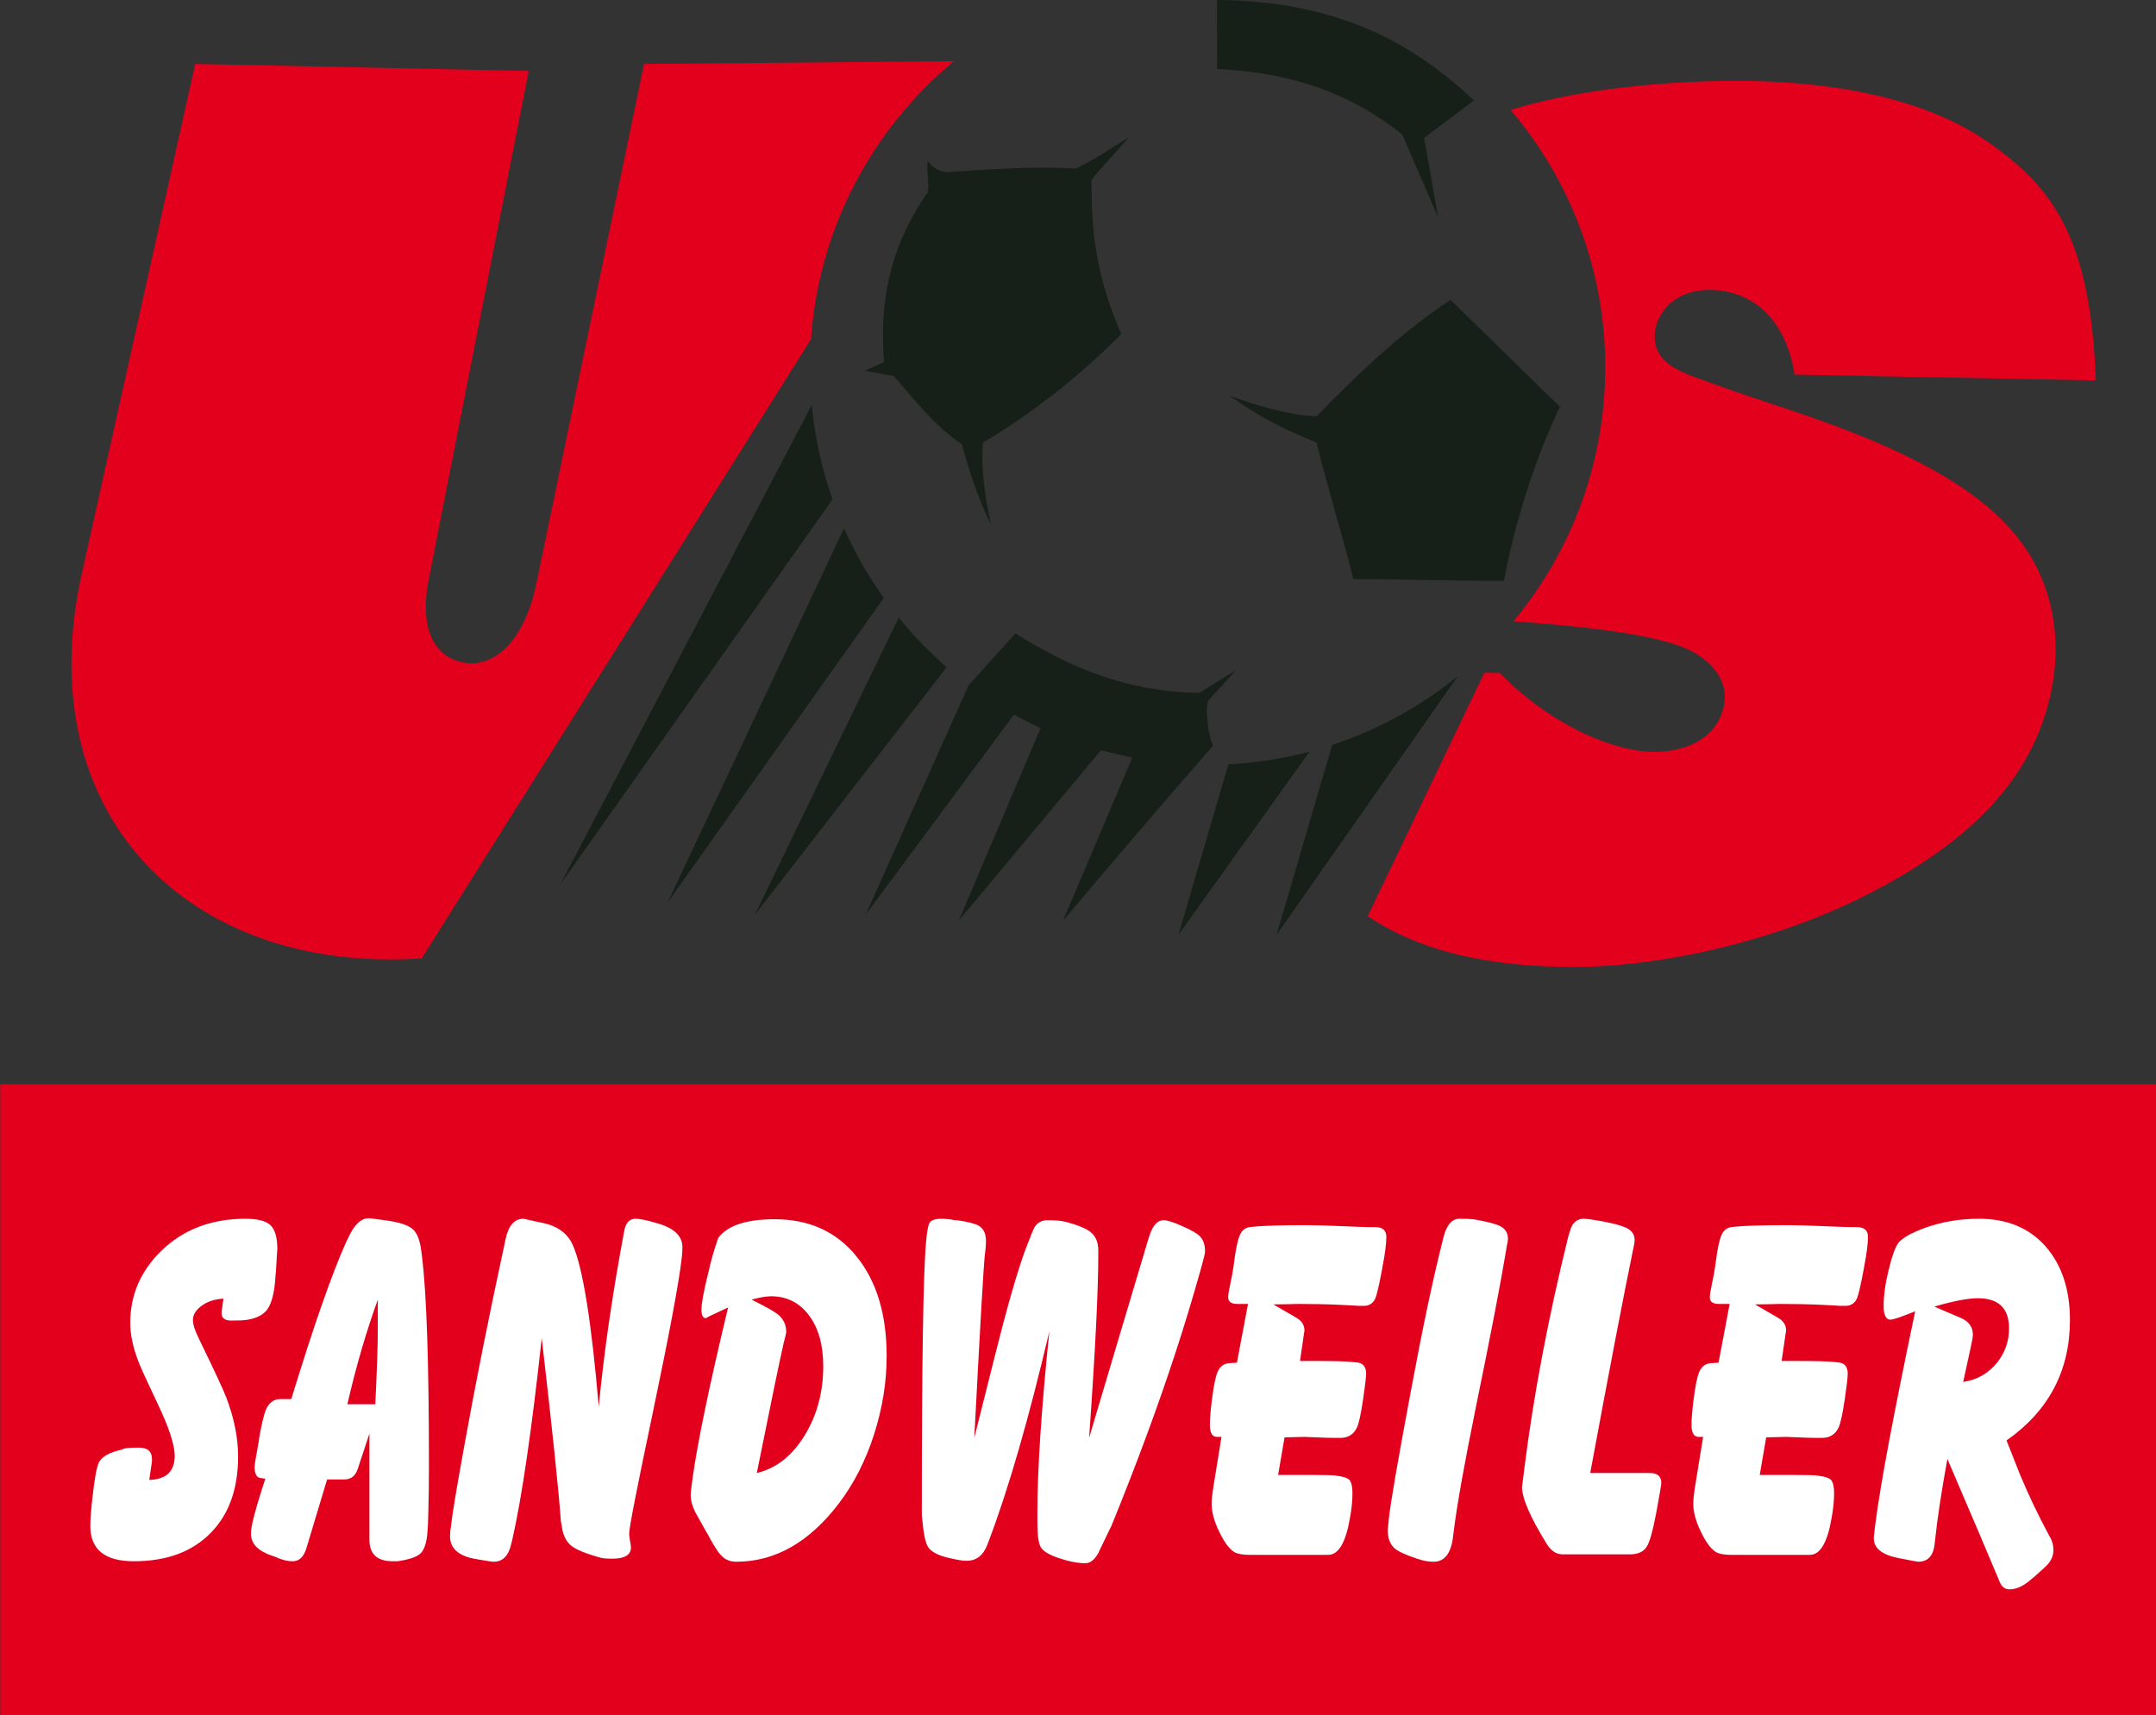
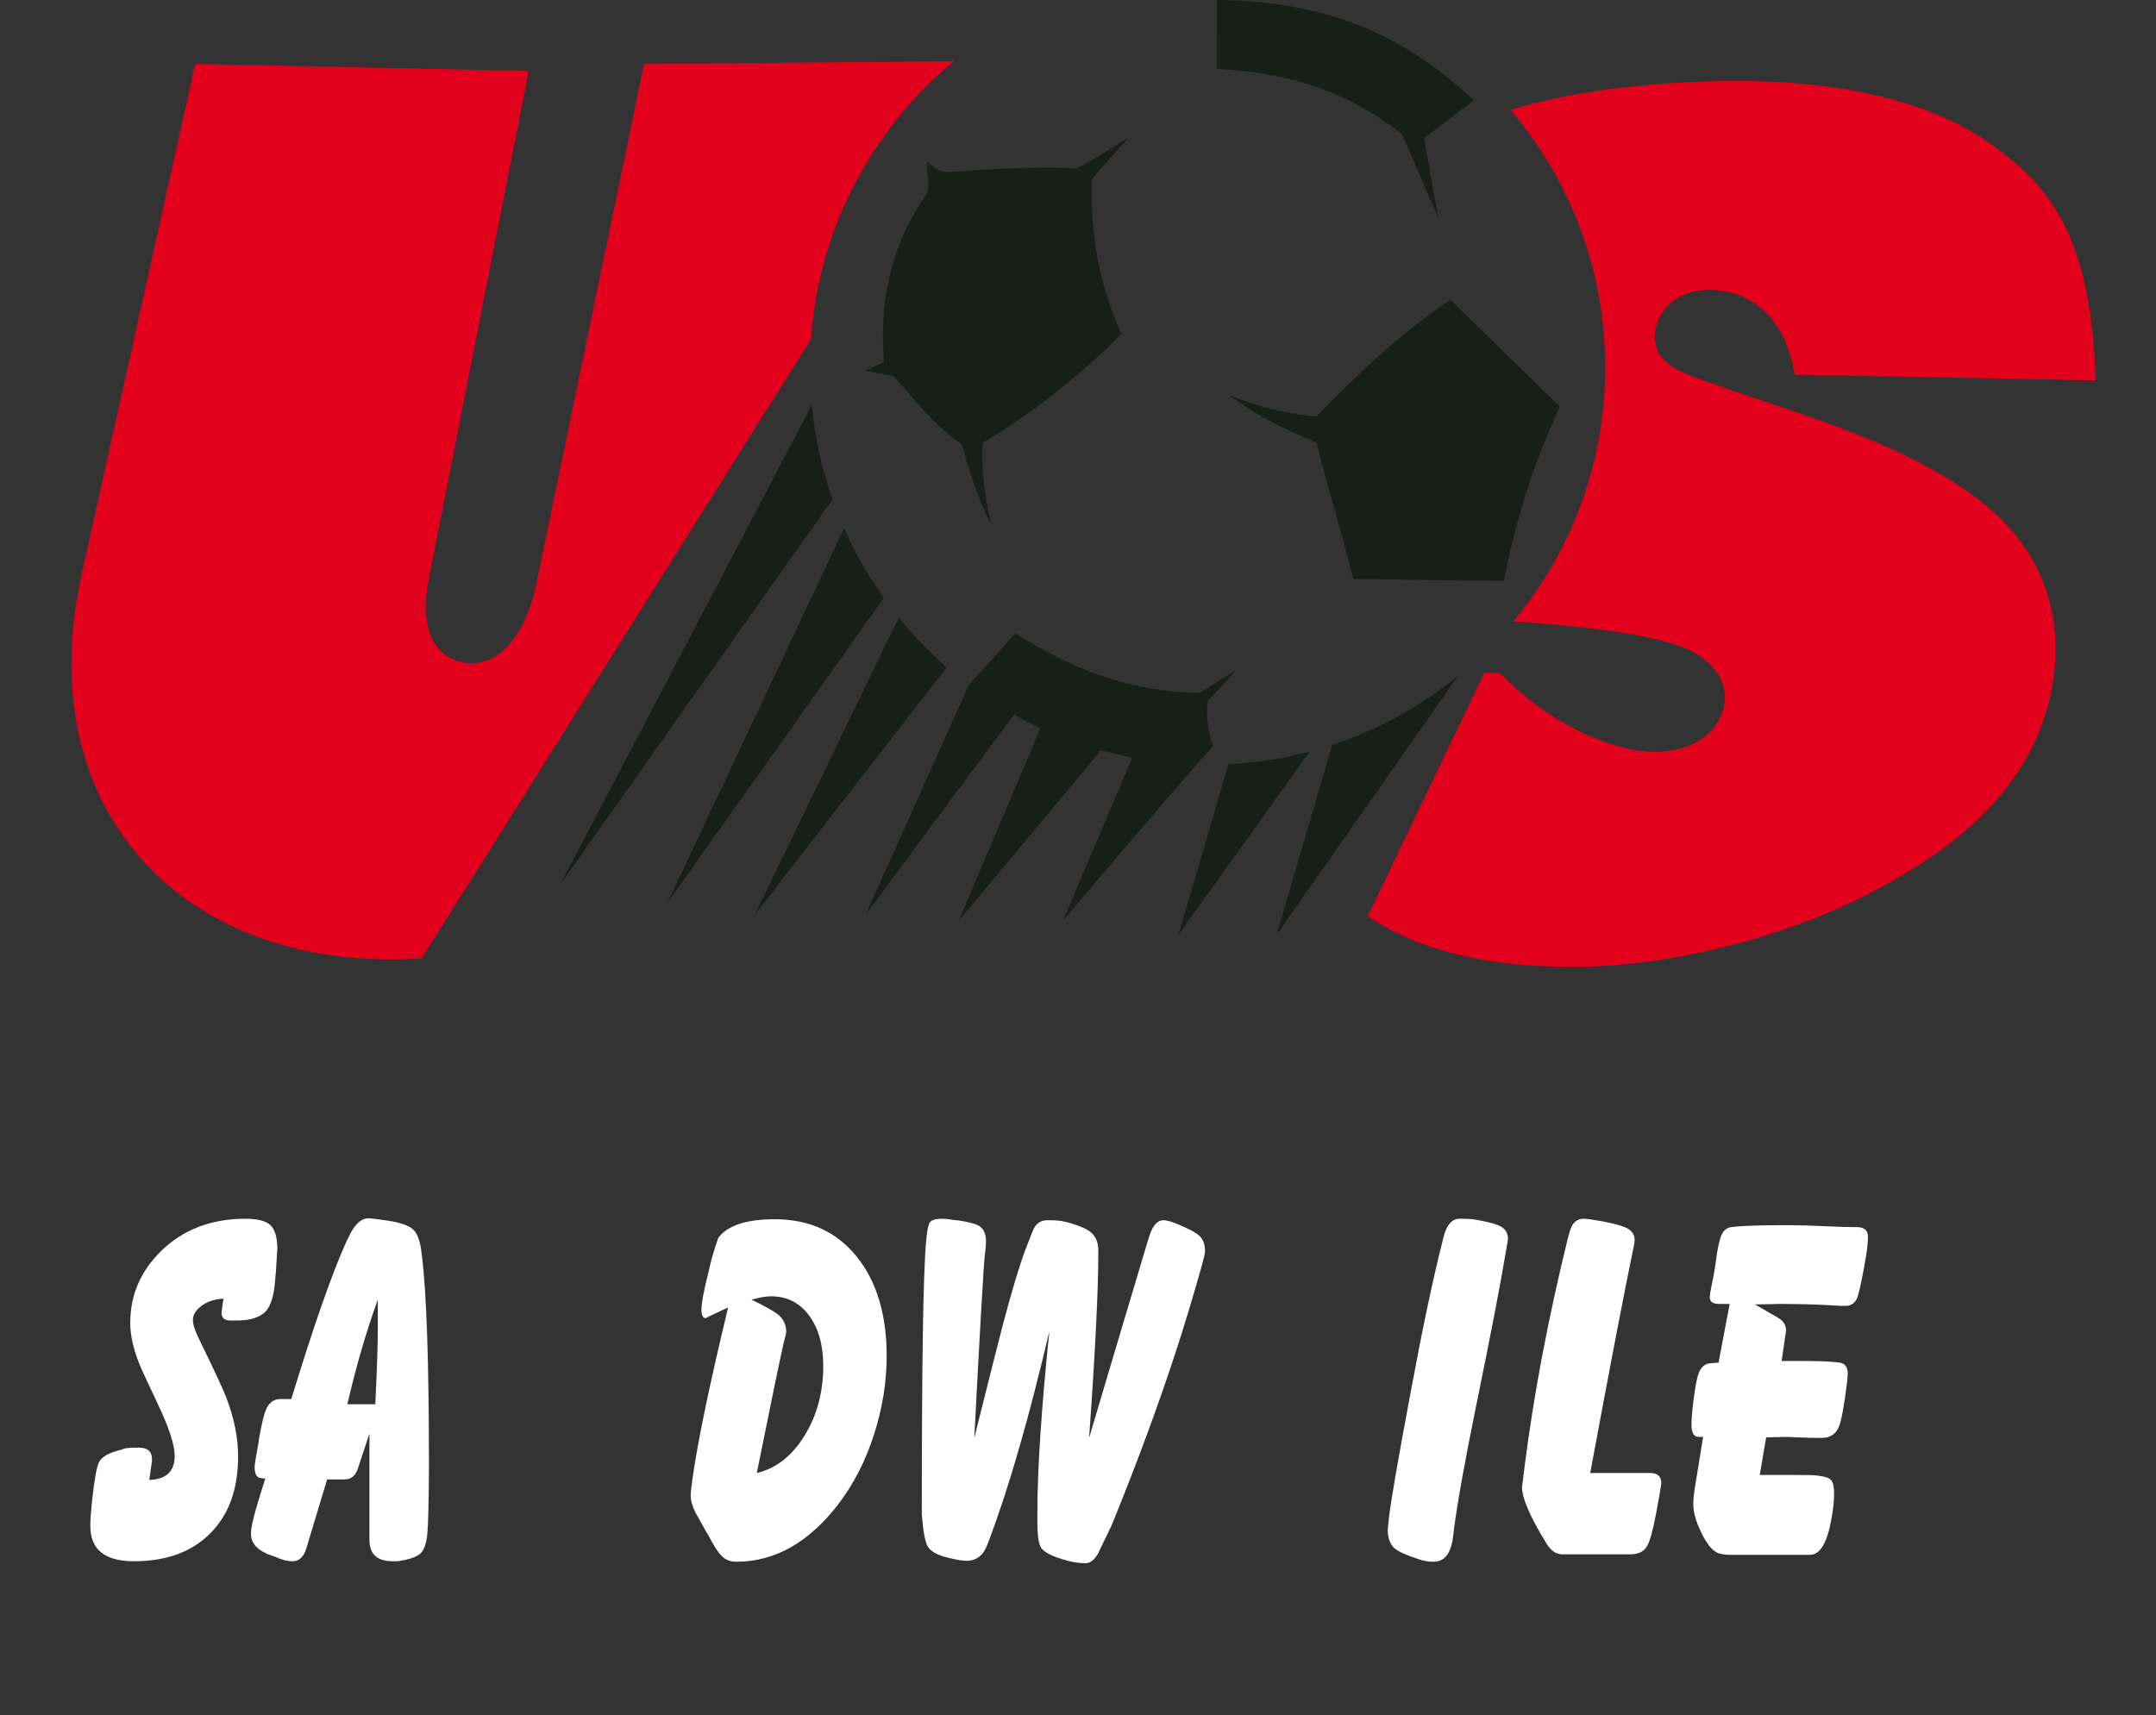
<svg xmlns="http://www.w3.org/2000/svg" width="567pt" height="451.2pt" viewBox="0 0 567 451.2" version="1.1">
  <rect x="0" y="0" width="567" height="451.2" fill="#333333" stroke="none" />
  <defs>
    <clipPath id="clip1">
      <path d="M 0 285 L 567 285 L 567 451.199 L 0 451.199 Z M 0 285 " />
    </clipPath>
  </defs>
  <g id="surface1">
    <g clip-path="url(#clip1)" clip-rule="nonzero">
-       <path style=" stroke:none;fill-rule:evenodd;fill:rgb(89.062%,0%,11.377%);fill-opacity:1;" d="M 0.07 451.113 L 567 451.113 L 567 285.184 L 0.07 285.184 Z M 0.07 451.113 " />
-     </g>
+       </g>
    <path style=" stroke:none;fill-rule:evenodd;fill:rgb(89.062%,0%,11.377%);fill-opacity:1;" d="M 551.156 100.059 C 549.824 62.453 539.734 49.203 522.988 37.473 C 505.711 25.367 480.559 21.281 456.91 21.281 C 433.141 21.281 411.77 24.41 397.266 28.906 C 412.785 47.152 422.156 70.789 422.156 96.609 C 422.156 122.008 413.094 145.289 398.031 163.41 C 415.297 164.699 431.465 166.34 441.551 169.852 C 449.078 172.477 455.387 178.645 453.156 186.562 C 450.773 195.027 442.316 197.773 434.926 197.773 C 425.762 197.773 409.07 191.949 394.41 177.012 L 390.367 176.953 L 359.695 240.984 C 373.926 250.551 392.234 254.324 413.91 254.328 C 436.688 254.328 466.137 247.742 489.816 235.922 C 509.441 226.129 527.902 212.703 536.008 193.016 C 542.742 176.656 541.656 160.844 535.359 148.719 C 529.066 136.59 517.559 128.145 503.465 120.988 C 485.574 111.91 464.934 106.203 451.578 101.312 C 442.965 98.156 435.164 96.328 435.164 88.395 C 435.164 82.68 440.348 75.73 450.68 76.281 C 461.785 76.871 469.777 84.715 471.953 98.531 Z M 551.156 100.059 " />
    <path style=" stroke:none;fill-rule:evenodd;fill:rgb(89.062%,0%,11.377%);fill-opacity:1;" d="M 250.871 16.094 L 169.371 16.816 L 141.004 153.738 C 138.215 167.176 130.902 175.691 122.227 174.312 C 114.82 173.137 110.012 166.285 112.762 152.312 L 139.047 18.66 L 51.332 16.816 L 21.496 150.953 C 7.516 213.809 49.094 256.223 110.895 252.098 L 213.273 89.234 C 215.324 59.852 229.52 33.809 250.871 16.094 Z M 250.871 16.094 " />
    <path style=" stroke:none;fill-rule:evenodd;fill:rgb(8.617%,12.547%,9.813%);fill-opacity:1;" d="M 213.488 106.527 L 147.363 232.617 L 218.938 131.355 C 216.16 123.469 214.301 115.148 213.488 106.527 Z M 381.465 78.887 C 367.953 87.789 356.059 99.379 346.234 109.508 C 339.02 109.199 329.965 106.594 323.211 103.984 C 331.805 110.121 338.098 113.039 346.234 116.414 C 349.152 128.391 352.988 140.363 355.906 152.336 C 368.953 152.336 382.465 152.797 395.508 152.797 C 398.273 138.215 403.031 122.246 410.242 106.977 Z M 287.059 47.336 C 286.949 62.664 288.789 73.762 294.887 87.867 C 283.371 99.535 270.016 109.664 258.504 116.414 C 257.969 124.016 259.047 130.465 260.574 137.828 C 256.969 130.77 254.516 122.562 252.977 116.879 C 245.711 112.004 240.453 105.02 235.02 98.922 L 227.422 97.535 L 232.488 95.234 C 231.281 80.344 233.547 65.453 243.996 50.562 C 244.461 47.953 243.539 44.883 244.004 42.277 C 244.902 43.953 247.199 45.191 249.039 45.281 C 258.758 44.621 272.711 43.602 282.906 44.348 C 288.59 41.578 292.426 38.82 296.961 36.059 C 293.176 40.363 289.227 44.48 287.059 47.336 Z M 320.051 -0.023 C 319.977 6.723 320.129 11.391 320.055 18.133 C 340.84 19.148 355.969 25.164 368.781 35.371 L 378.211 57.211 L 374.527 36.289 C 378.895 32.996 383.262 29.703 387.629 26.41 C 371.906 11.734 352.641 0.316 320.051 -0.023 Z M 350.352 195.938 L 335.727 245.879 L 383.34 177.91 C 373.629 185.773 362.48 191.938 350.352 195.938 Z M 323.047 201.039 L 309.922 245.879 L 344.402 197.703 C 337.531 199.52 330.391 200.66 323.047 201.039 Z M 254.754 180.211 L 227.656 240.59 L 266.676 187.953 C 268.949 189.23 271.277 190.414 273.656 191.52 L 252.113 242.203 L 289.516 197.363 C 289.531 197.348 297.137 199.176 297.77 199.297 L 279.535 242.203 C 292.613 226.73 305.734 211.32 319.062 196.086 C 317.91 194.551 316.695 185.453 317.91 184.121 L 325.051 176.285 C 321.828 178.281 318.602 180.277 315.379 182.27 C 296.035 181.891 281.453 175.594 267.023 166.613 Z M 236.352 162.441 L 198.527 240.59 L 248.965 175.504 C 244.391 171.523 240.172 167.148 236.352 162.441 Z M 221.965 138.973 L 175.59 237.363 L 232.422 157.285 C 228.348 151.578 224.84 145.449 221.965 138.973 Z M 221.965 138.973 " />
    <path style=" stroke:none;fill-rule:evenodd;fill:rgb(100%,100%,100%);fill-opacity:1;" d="M 39.254 389.27 C 43.707 389.141 45.941 387.027 45.941 382.949 C 45.941 380.109 44.492 375.621 41.586 369.496 C 38.672 363.367 36.969 359.633 36.469 358.309 C 34.988 354.508 34.254 351.066 34.254 347.973 C 34.254 340.664 36.957 334.391 42.355 329.074 C 48.16 323.414 55.555 320.574 64.547 320.574 C 67.715 320.574 69.914 321.129 71.121 322.262 C 72.332 323.395 72.941 325.527 72.941 328.648 C 72.941 328.219 72.809 330.227 72.555 334.648 L 72.461 335.414 C 72.246 339.664 71.539 342.633 70.336 344.363 C 69.34 345.773 67.633 346.691 65.207 347.117 L 64.453 347.227 C 63.918 347.309 62.695 347.352 60.781 347.352 C 59.109 347.352 58.273 346.711 58.273 345.41 L 58.273 345.047 L 58.758 341.586 C 56.391 341.715 54.43 342.379 52.855 343.594 C 51.441 344.684 50.734 345.879 50.734 347.227 C 50.734 348.336 51.246 349.98 52.293 352.094 C 56.246 360.23 58.66 365.371 59.496 367.555 C 61.57 372.977 62.617 378.145 62.617 383.078 C 62.617 391.578 60.238 398.281 55.465 403.152 C 50.59 408.164 43.836 410.664 35.203 410.664 C 27.562 410.664 23.754 407.57 23.754 401.398 C 23.754 399.945 23.879 398.023 24.121 395.656 L 24.215 394.781 C 24.809 389.184 25.422 385.812 26.016 384.637 C 26.789 383.141 28.781 382.031 31.953 381.328 L 32.512 381.07 C 33.141 380.879 34.461 380.773 36.469 380.773 C 38.801 380.773 39.961 381.773 39.961 383.762 L 39.961 384.402 Z M 39.254 389.27 " />
    <path style=" stroke:none;fill-rule:evenodd;fill:rgb(100%,100%,100%);fill-opacity:1;" d="M 69.773 388.949 L 68.598 388.781 C 67.504 388.695 66.961 387.711 66.961 385.832 C 66.961 385.293 67.312 383.098 68.035 379.234 L 68.133 378.359 C 68.828 374.449 69.434 371.91 69.965 370.758 C 70.754 368.918 72.008 368.004 73.742 368.004 L 76.605 368.004 C 82.492 348.762 87.285 335.055 90.98 326.828 L 91.594 325.57 C 93.137 322.156 94.922 320.445 96.965 320.445 C 97.352 320.445 98.703 320.617 101.016 320.938 L 101.922 321.066 C 105.117 321.535 107.32 322.262 108.492 323.266 C 109.672 324.27 110.422 326.148 110.777 328.902 L 110.969 330.461 C 112.191 340.18 112.805 358.477 112.805 385.383 C 112.805 389.656 112.754 393.562 112.66 397.129 C 112.562 400.695 112.516 402.121 112.516 401.398 L 112.422 402.852 C 112.242 405.648 111.645 407.527 110.664 408.531 C 109.812 409.406 108.027 410.09 105.309 410.539 L 104.555 410.664 L 103.266 410.664 C 99.203 410.664 97.156 408.789 97.156 405.031 L 97.156 404.219 C 97.156 404.09 97.156 402.895 97.156 400.59 C 97.156 398.297 97.156 396.082 97.156 393.969 C 97.156 393.621 97.156 392.473 97.156 390.488 C 97.156 388.504 97.156 386.73 97.156 385.148 L 97.156 377.078 L 94.102 386.324 C 93.477 388.203 92.316 389.141 90.629 389.141 L 86.027 389.141 L 80.711 406.797 C 80.031 409.387 78.777 410.664 76.965 410.664 C 75.512 410.664 73.984 410.262 72.344 409.473 L 71.605 409.238 C 67.879 407.977 66.008 406.074 66.008 403.492 C 66.008 402.746 66.078 402.062 66.207 401.441 L 66.379 400.566 C 66.895 398.195 68.02 394.332 69.773 388.949 Z M 91.352 369.367 L 98.703 369.367 C 99.152 360.078 99.359 353.504 99.359 349.66 L 99.359 341.844 C 96.258 350.449 93.59 359.609 91.352 369.367 Z M 91.352 369.367 " />
-     <path style=" stroke:none;fill-rule:evenodd;fill:rgb(100%,100%,100%);fill-opacity:1;" d="M 118.59 401.656 L 118.688 400.781 C 118.898 398.539 120.023 391.832 122.031 380.707 C 125.008 364.094 128.594 346.137 132.773 326.828 L 132.949 325.953 C 133.711 322.367 135.281 320.574 137.664 320.574 C 137.664 320.574 139.211 320.914 142.277 321.578 L 142.887 321.703 C 146.699 322.539 149.273 324.461 150.621 327.449 C 153.262 333.387 155.547 347.566 157.461 370.008 C 158.809 355.914 160.996 340.773 164.004 324.633 L 164.195 323.648 C 164.598 321.602 165.578 320.574 167.105 320.574 C 168.215 320.574 169.902 320.914 172.203 321.578 L 173.09 321.836 C 177.336 323.074 179.461 325.145 179.461 328.027 C 179.461 328.859 179.422 329.566 179.359 330.141 L 179.262 331.078 C 178.57 337.297 175.965 351.176 171.445 372.699 C 167.465 391.641 165.465 401.848 165.465 403.344 C 165.465 403.855 165.547 404.516 165.691 405.328 C 165.852 406.141 165.93 406.715 165.93 407.035 C 165.93 408.996 164.297 409.984 161.027 409.984 C 159.562 409.984 158.52 409.898 157.922 409.727 L 157.07 409.492 C 153.645 408.488 151.363 407.508 150.188 406.543 C 148.82 405.414 147.984 403.621 147.695 401.164 L 147.504 400.16 C 146.973 392.539 145.301 376.48 142.473 351.988 C 139.836 376.094 137.277 393.664 134.785 404.73 L 134.465 406.031 C 133.77 409.215 132.227 410.793 129.848 410.793 C 129.414 410.793 128.145 410.602 126.066 410.238 L 125.328 410.113 C 120.68 409.363 118.352 407.355 118.352 404.09 C 118.352 403.191 118.43 402.359 118.59 401.656 Z M 118.59 401.656 " />
    <path style=" stroke:none;fill-rule:evenodd;fill:rgb(100%,100%,100%);fill-opacity:1;" d="M 182.109 389.016 C 183.465 379.254 186.594 364.223 191.484 343.914 C 187.367 345.789 185.438 346.734 185.695 346.734 C 184.879 346.734 184.473 346.008 184.473 344.535 C 184.473 342.824 185.051 339.664 186.215 335.031 L 186.402 334.285 C 186.902 331.828 187.738 328.926 188.895 325.594 C 191.355 322.324 196.297 320.703 203.738 320.703 C 212.805 320.703 219.992 323.969 225.27 330.504 C 230.547 337.02 233.18 345.746 233.18 356.684 C 233.18 363.559 232.07 370.438 229.852 377.332 C 227.648 384.211 224.578 390.23 220.652 395.398 C 212.855 405.668 203.848 410.793 193.605 410.793 C 192.031 410.793 190.727 410.262 189.699 409.168 C 188.848 408.34 187.688 406.523 186.215 403.727 L 185.695 402.852 C 184.746 401.145 183.812 399.457 182.863 397.789 C 182.047 396.145 181.641 394.629 181.641 393.223 C 181.641 392.746 181.738 391.812 181.934 390.402 Z M 199.027 387.457 C 204.141 386.238 208.352 382.93 211.648 377.504 C 214.879 372.207 216.504 366.164 216.504 359.352 C 216.504 353.781 215.254 349.316 212.742 345.965 C 210.219 342.633 206.906 340.969 202.789 340.969 C 201.504 340.969 199.797 341.266 197.66 341.844 C 201.34 343.68 203.609 344.961 204.492 345.664 C 206.004 346.859 206.762 348.422 206.762 350.301 C 206.762 350.492 206.695 350.871 206.566 351.41 L 206.133 353.098 C 205.102 357.559 202.742 369.027 199.027 387.457 Z M 199.027 387.457 " />
    <path style=" stroke:none;fill-rule:evenodd;fill:rgb(100%,100%,100%);fill-opacity:1;" d="M 242.523 399.457 L 242.426 398.473 L 242.426 397.344 C 242.426 358.395 242.797 334.797 243.551 326.574 L 243.648 325.57 C 243.871 323.453 244.145 322.113 244.504 321.578 C 244.965 320.914 246.012 320.574 247.605 320.574 C 248.648 320.574 249.84 320.703 251.188 320.961 L 251.754 320.961 C 254.68 321.406 256.547 321.898 257.363 322.391 C 258.652 323.117 259.297 324.461 259.297 326.469 C 259.297 327.344 259.23 328.285 259.102 329.289 L 259.004 330.035 C 258.699 332.531 257.766 348.59 256.223 378.211 C 260.531 361.02 263.023 351.133 263.715 348.547 C 266.062 339.645 268.047 333.09 269.602 328.883 L 269.891 328.133 C 271.086 324.973 271.805 323.203 272.062 322.84 C 272.801 321.578 273.961 320.961 275.488 320.961 C 277.562 320.961 279.074 321.086 280.02 321.344 L 280.535 321.449 C 283.59 322.281 285.664 323.16 286.809 324.078 C 288.156 325.164 288.836 326.77 288.836 328.883 L 288.836 329.887 C 288.836 339.453 288.031 355.574 286.422 378.211 C 291.297 361.789 296.488 344.32 302.02 325.848 L 302.309 324.973 C 303.176 322.305 304.414 320.961 305.977 320.961 C 306.961 320.961 308.504 321.43 310.637 322.391 L 311.203 322.645 C 313.402 323.605 314.867 324.461 315.59 325.23 C 316.477 326.148 316.91 327.449 316.91 329.16 C 316.91 329.672 316.605 330.953 316.008 333.047 L 315.738 334.051 C 313.504 341.949 311.379 348.977 309.367 355.105 C 304.688 369.477 298.996 384.914 292.273 401.398 L 291.891 402.145 C 290.859 404.324 289.816 406.48 288.785 408.617 C 287.805 410.324 286.695 411.18 285.441 411.18 C 284.027 411.18 282.516 410.965 280.922 410.559 L 280.441 410.434 C 276.871 409.473 274.652 408.359 273.797 407.121 C 273.141 406.117 272.816 403.871 272.816 400.414 L 272.816 397.984 C 272.816 386.539 273.863 370.605 275.969 350.172 C 270.598 373.02 265.324 391.32 260.145 405.031 L 259.664 406.289 C 258.602 409.129 256.785 410.539 254.195 410.539 C 253.23 410.539 251.977 410.348 250.434 409.984 L 249.824 409.855 C 246.785 409.195 244.84 408.191 244.035 406.844 C 243.379 405.84 242.859 403.387 242.523 399.457 Z M 242.523 399.457 " />
-     <path style=" stroke:none;fill-rule:evenodd;fill:rgb(100%,100%,100%);fill-opacity:1;" d="M 321.234 377.953 L 320.012 377.953 C 318.797 377.953 318.18 376.887 318.18 374.77 C 318.18 373.32 318.34 371.332 318.645 368.789 L 318.742 368.043 C 319.191 364.457 319.676 362.066 320.211 360.871 C 320.836 359.414 321.863 358.648 323.262 358.562 L 325.289 358.434 L 328.215 342.977 C 327.746 342.977 327.199 342.977 326.559 342.977 C 325.93 342.977 325.547 342.977 325.383 342.977 C 323.797 342.977 322.988 342.398 322.988 341.223 C 322.988 340.648 323.164 339.559 323.504 337.938 C 323.938 335.906 324.258 334.176 324.453 332.77 L 324.547 332.02 C 324.98 328.578 325.48 326.211 326.047 324.91 C 326.605 323.605 327.523 322.883 328.777 322.754 L 330.047 322.621 C 332.539 322.391 336.996 322.262 343.426 322.262 C 345.949 322.262 349.102 322.348 352.93 322.52 C 356.742 322.688 359.312 322.773 360.633 322.773 L 361.66 322.773 C 363.609 322.773 364.59 323.629 364.59 325.336 C 364.59 327.133 364.254 329.734 363.59 333.152 L 363.414 334.156 C 362.66 338.172 362.078 340.605 361.715 341.48 C 361.113 342.805 360.102 343.488 358.703 343.488 L 356.949 343.488 C 357.641 343.488 356.242 343.402 352.754 343.23 C 349.281 343.059 345.422 342.977 341.223 342.977 C 341.289 342.977 340.598 342.996 339.164 343.039 C 337.734 343.078 336.301 343.102 334.855 343.102 L 340.84 346.562 C 342.316 347.395 343.059 348.527 343.059 349.98 C 343.059 349.938 342.992 350.363 342.863 351.219 L 341.883 357.988 C 343.699 357.988 345.297 357.988 346.645 357.988 C 350.938 357.988 353.926 358.074 355.586 358.242 L 356.855 358.371 C 358.465 358.52 359.266 359.504 359.266 361.293 C 359.266 362.258 359.008 364.457 358.508 367.871 L 358.414 368.492 C 357.883 372.039 357.367 374.344 356.902 375.391 C 356.051 377.27 354.602 378.211 352.527 378.211 L 350.871 378.211 C 349.617 378.211 348.137 378.164 346.422 378.082 C 344.715 377.996 343.617 377.953 343.152 377.953 C 342.43 377.953 341.48 377.973 340.324 378.016 C 339.148 378.059 338.328 378.082 337.816 378.082 L 336.129 387.969 C 336.285 387.969 337.398 387.969 339.453 387.969 C 341.512 387.969 343.477 387.969 345.355 387.969 C 348.477 387.969 350.34 388.012 350.969 388.094 L 351.922 388.223 C 353.379 388.414 354.379 388.781 354.879 389.27 C 355.406 389.891 355.68 391.039 355.68 392.688 C 355.68 394.438 355.52 396.254 355.215 398.152 L 355.02 399.285 C 353.926 405.754 352.012 408.98 349.312 408.98 L 328.59 408.98 C 326.836 408.98 325.527 408.746 324.676 408.293 C 323.422 407.527 322.215 406.012 321.047 403.707 L 320.672 402.957 C 319.32 400.223 318.645 397.746 318.645 395.484 C 318.645 394.48 318.777 393.199 319.016 391.641 Z M 321.234 377.953 " />
    <path style=" stroke:none;fill-rule:evenodd;fill:rgb(100%,100%,100%);fill-opacity:1;" d="M 365.246 399.477 C 365.648 395.59 367.578 384.418 371.035 365.93 C 374.047 349.703 376.809 336.59 379.34 326.574 L 379.609 325.465 C 380.43 322.199 381.844 320.574 383.852 320.574 C 385.863 320.574 387.312 320.66 388.18 320.828 L 388.887 320.961 C 391.715 321.492 393.629 322.027 394.645 322.578 C 395.93 323.289 396.574 324.371 396.574 325.828 C 396.574 326.254 396.477 326.852 396.281 327.645 L 396.105 328.773 C 394.594 337.828 391.973 351.453 388.227 369.688 C 385.156 384.742 383.176 395.805 382.297 402.852 L 382.117 404.348 C 381.57 408.637 379.883 410.793 377.02 410.793 C 375.672 410.793 374.348 410.559 373.062 410.113 L 372.645 409.984 C 369.59 408.98 367.594 408.039 366.648 407.164 C 365.52 406.117 364.961 404.516 364.961 402.34 C 364.961 402.23 365.023 401.57 365.152 400.414 Z M 365.246 399.477 " />
    <path style=" stroke:none;fill-rule:evenodd;fill:rgb(100%,100%,100%);fill-opacity:1;" d="M 418.203 387.457 L 433.945 387.457 C 435.922 387.457 436.902 388.352 436.902 390.145 C 436.902 390.488 436.469 393.047 435.59 397.832 L 435.488 398.344 C 434.652 402.766 433.848 405.586 433.094 406.781 C 432.273 408.164 430.777 408.852 428.621 408.852 L 410.949 408.852 C 409.309 408.852 407.941 407.953 406.801 406.16 C 402.441 399.113 400.254 394.074 400.254 391.02 C 400.254 391.277 400.422 390.121 400.723 387.582 L 400.914 386.023 C 403.328 366.871 407.172 346.648 412.414 325.336 L 412.781 324.141 C 413.344 321.77 414.586 320.574 416.465 320.574 C 417.316 320.574 418.844 320.789 421.078 321.195 L 421.789 321.324 C 424.762 321.898 426.805 322.496 427.914 323.074 C 429.23 323.777 429.891 324.824 429.891 326.211 C 429.891 326.531 429.828 327.023 429.699 327.645 L 429.41 329.031 C 427.129 340.07 423.379 359.543 418.203 387.457 Z M 418.203 387.457 " />
    <path style=" stroke:none;fill-rule:evenodd;fill:rgb(100%,100%,100%);fill-opacity:1;" d="M 447.898 377.953 L 446.68 377.953 C 445.461 377.953 444.844 376.887 444.844 374.77 C 444.844 373.32 445.004 371.332 445.312 368.789 L 445.406 368.043 C 445.859 364.457 446.34 362.066 446.871 360.871 C 447.504 359.414 448.527 358.648 449.926 358.562 L 451.953 358.434 L 454.879 342.977 C 454.414 342.977 453.867 342.977 453.223 342.977 C 452.598 342.977 452.215 342.977 452.051 342.977 C 450.461 342.977 449.652 342.398 449.652 341.223 C 449.652 340.648 449.836 339.559 450.172 337.938 C 450.602 335.906 450.926 334.176 451.117 332.77 L 451.215 332.02 C 451.648 328.578 452.145 326.211 452.711 324.91 C 453.273 323.605 454.188 322.883 455.441 322.754 L 456.715 322.621 C 459.203 322.391 463.66 322.262 470.094 322.262 C 472.617 322.262 475.77 322.348 479.594 322.52 C 483.406 322.688 485.98 322.773 487.297 322.773 L 488.328 322.773 C 490.273 322.773 491.254 323.629 491.254 325.336 C 491.254 327.133 490.914 329.734 490.258 333.152 L 490.078 334.156 C 489.324 338.172 488.746 340.605 488.379 341.48 C 487.781 342.805 486.766 343.488 485.367 343.488 L 483.617 343.488 C 484.305 343.488 482.906 343.402 479.422 343.23 C 475.945 343.059 472.09 342.977 467.887 342.977 C 467.953 342.977 467.262 342.996 465.836 343.039 C 464.398 343.078 462.969 343.102 461.52 343.102 L 467.504 346.562 C 468.98 347.395 469.723 348.527 469.723 349.98 C 469.723 349.938 469.656 350.363 469.527 351.219 L 468.547 357.988 C 470.363 357.988 471.961 357.988 473.309 357.988 C 477.602 357.988 480.594 358.074 482.254 358.242 L 483.52 358.371 C 485.129 358.52 485.93 359.504 485.93 361.293 C 485.93 362.258 485.672 364.457 485.176 367.871 L 485.078 368.492 C 484.547 372.039 484.035 374.344 483.566 375.391 C 482.715 377.27 481.266 378.211 479.195 378.211 L 477.535 378.211 C 476.281 378.211 474.805 378.164 473.086 378.082 C 471.379 377.996 470.285 377.953 469.816 377.953 C 469.094 377.953 468.145 377.973 466.988 378.016 C 465.812 378.059 464.992 378.082 464.48 378.082 L 462.789 387.969 C 462.953 387.969 464.062 387.969 466.121 387.969 C 468.18 387.969 470.141 387.969 472.02 387.969 C 475.141 387.969 477.008 388.012 477.633 388.094 L 478.586 388.223 C 480.047 388.414 481.047 388.781 481.539 389.27 C 482.07 389.891 482.344 391.039 482.344 392.688 C 482.344 394.438 482.184 396.254 481.879 398.152 L 481.684 399.285 C 480.594 405.754 478.68 408.98 475.977 408.98 L 455.254 408.98 C 453.496 408.98 452.195 408.746 451.34 408.293 C 450.09 407.527 448.883 406.012 447.711 403.707 L 447.34 402.957 C 445.988 400.223 445.312 397.746 445.312 395.484 C 445.312 394.48 445.441 393.199 445.68 391.641 Z M 447.898 377.953 " />
-     <path style=" stroke:none;fill-rule:evenodd;fill:rgb(100%,100%,100%);fill-opacity:1;" d="M 516.297 363.496 C 519.91 362.961 522.852 361.293 525.152 358.496 C 527.289 355.832 528.352 352.793 528.352 349.426 C 528.352 344.129 525.617 341.48 520.148 341.48 C 517.578 341.48 513.766 342.203 508.699 343.68 L 515.535 346.605 C 517.738 347.523 518.836 348.996 518.836 351.047 C 518.836 351.664 518.688 352.562 518.414 353.738 Z M 492.973 402.723 L 493.152 401.164 C 494.422 391.062 497.91 372.316 503.672 344.914 C 500.051 346.371 497.895 347.117 497.203 347.117 C 495.98 347.117 495.371 345.902 495.371 343.488 C 495.371 340.734 495.82 337.508 496.738 333.836 C 497.59 330.328 498.426 328.047 499.23 326.961 C 500.277 325.613 502.621 324.289 506.305 322.945 C 510.727 321.367 515.438 320.574 520.441 320.574 C 527.852 320.574 533.691 323.008 537.969 327.855 C 542.227 332.727 544.367 339.176 544.367 347.227 C 544.367 360.527 538.805 371.098 527.691 378.891 C 528.883 381.883 530.07 384.914 531.277 387.969 C 533.531 393.348 536.039 398.602 538.805 403.727 L 539.285 404.602 C 539.785 405.562 540.027 406.609 540.027 407.742 C 540.027 409.066 539.547 410.305 538.578 411.414 C 538.289 411.793 537.051 412.953 534.848 414.871 L 534.238 415.363 C 532.227 417.16 530.297 418.055 528.449 418.055 C 527.289 418.055 526.422 417.395 525.859 416.043 L 525.379 414.871 C 523.527 410.41 519.121 400.031 512.141 383.762 C 510.566 392.367 509.488 399.496 508.895 405.156 L 508.797 406.031 C 508.465 409.215 507.012 410.793 504.473 410.793 C 504.246 410.793 502.785 410.516 500.086 409.984 L 499.422 409.855 C 495.004 409.023 492.781 407.273 492.781 404.602 C 492.781 404.348 492.848 403.727 492.973 402.723 Z M 492.973 402.723 " />
  </g>
</svg>